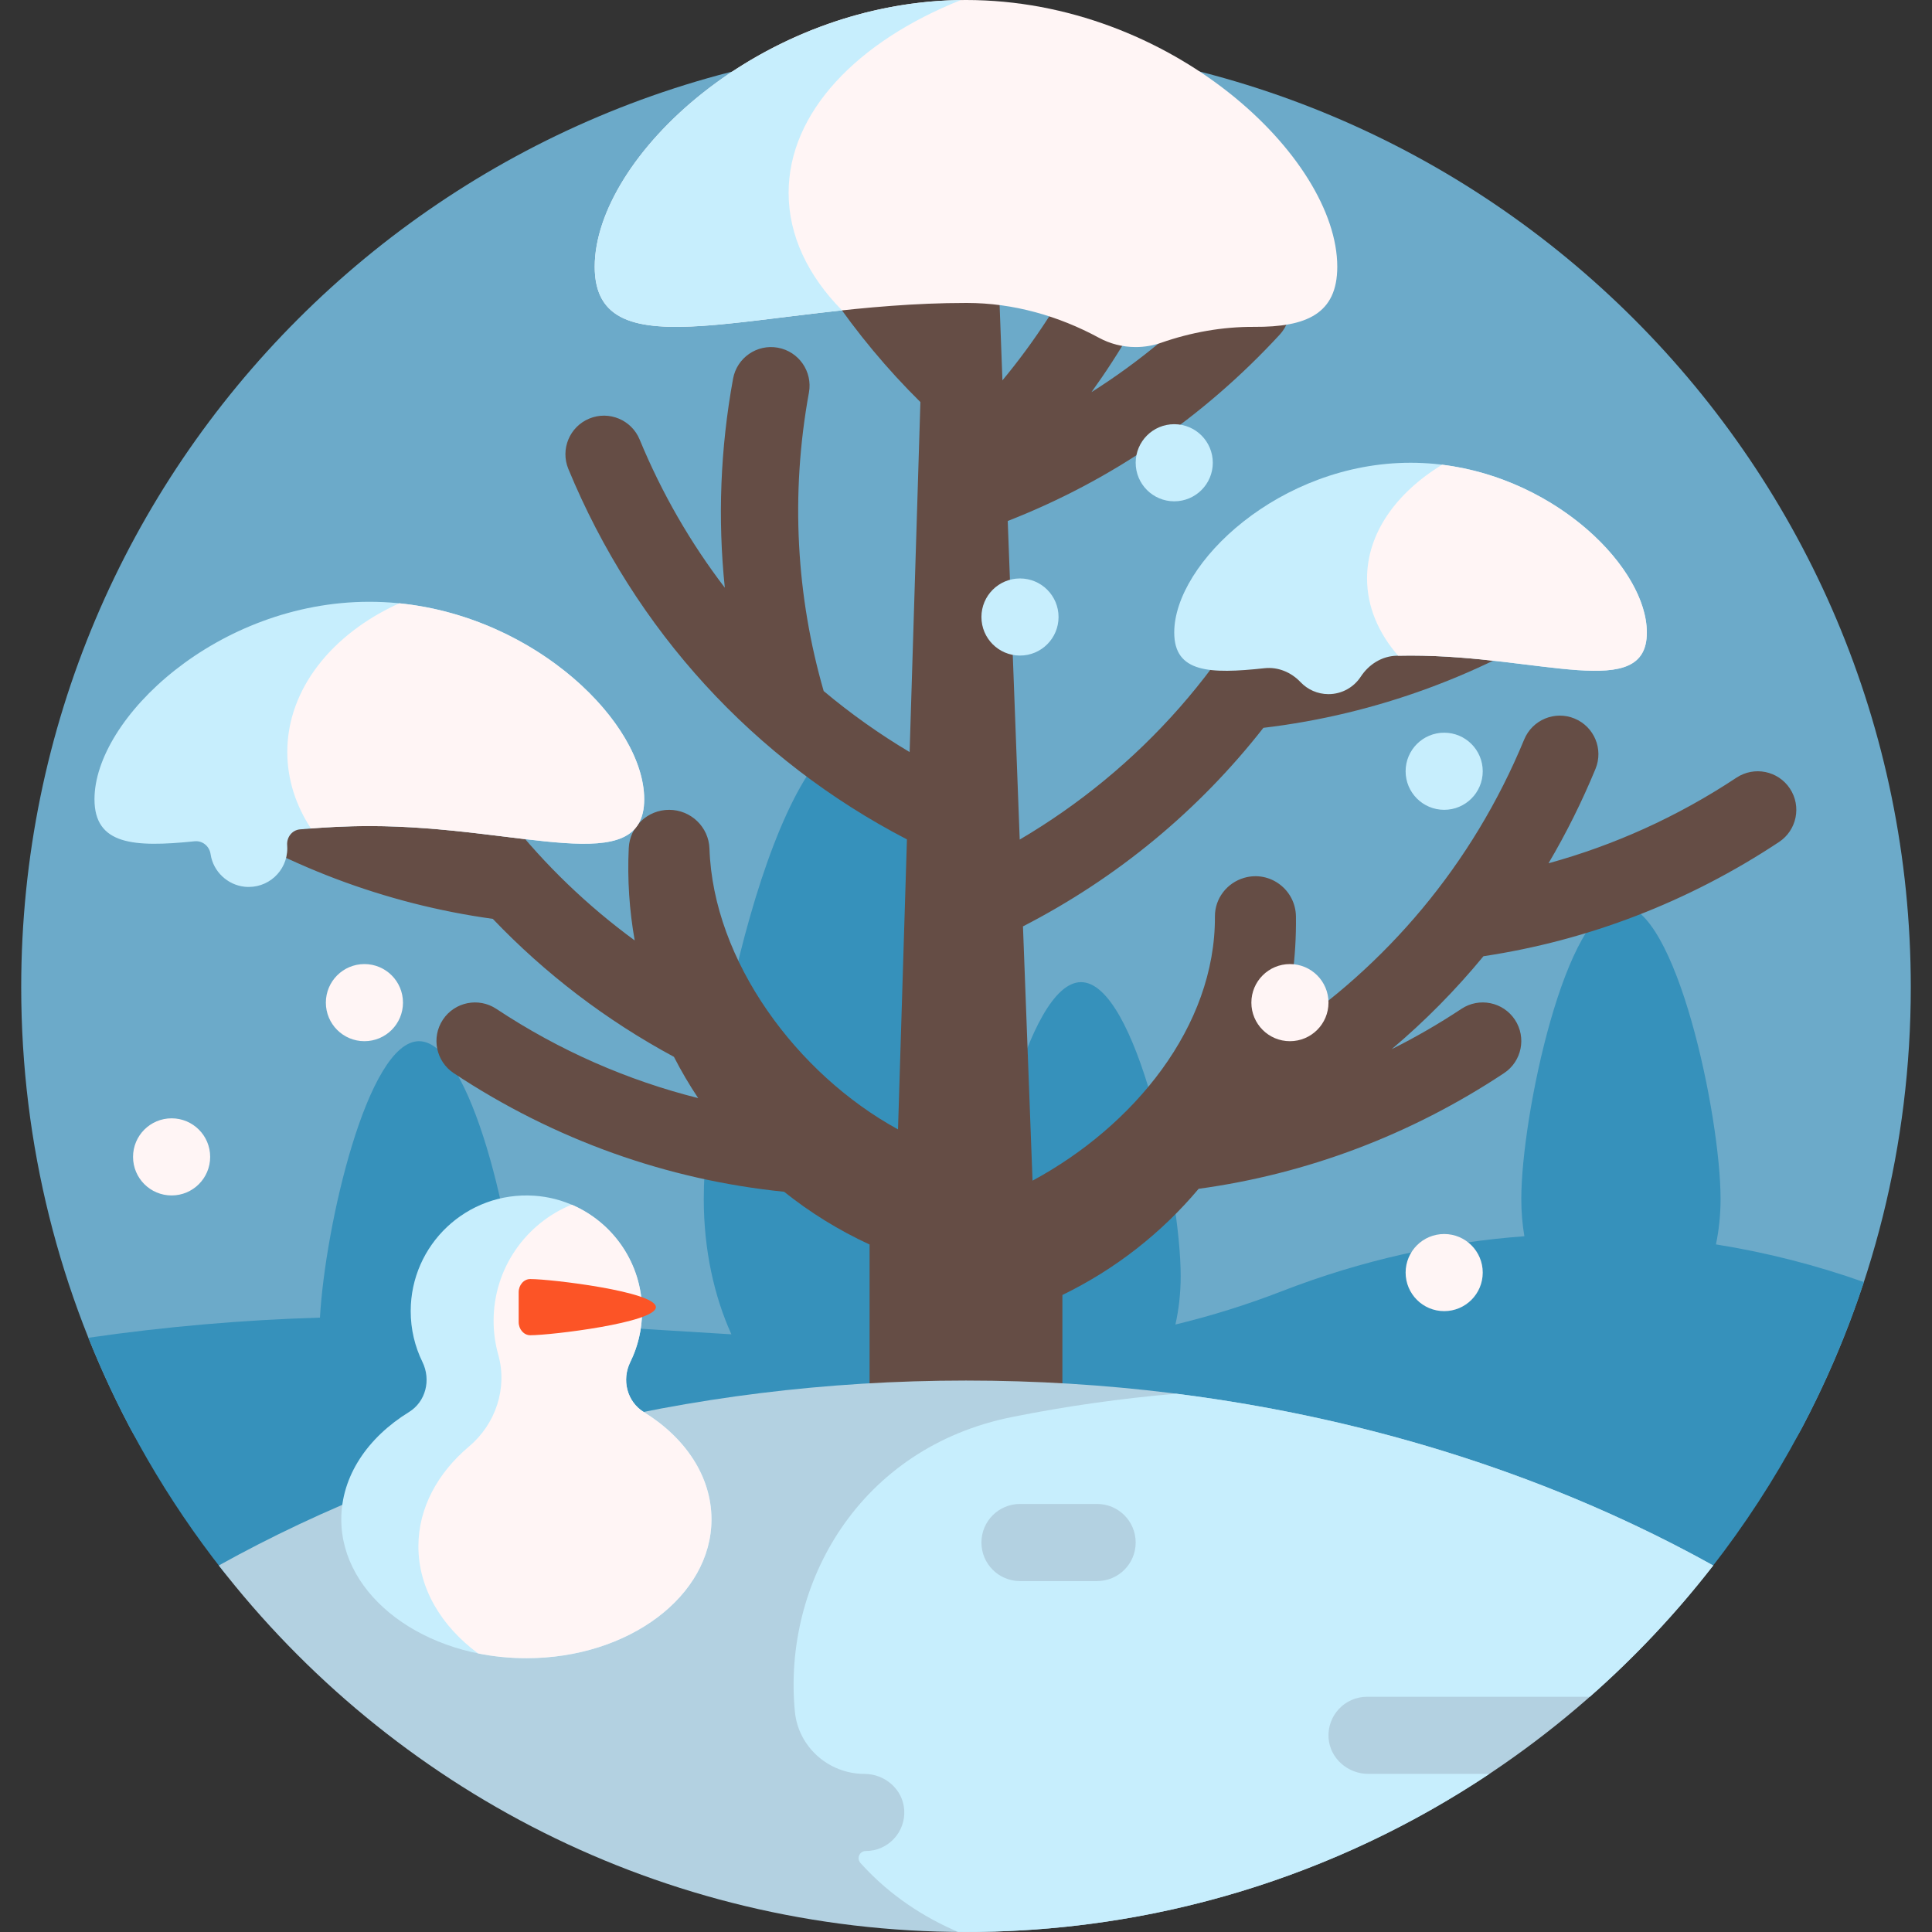
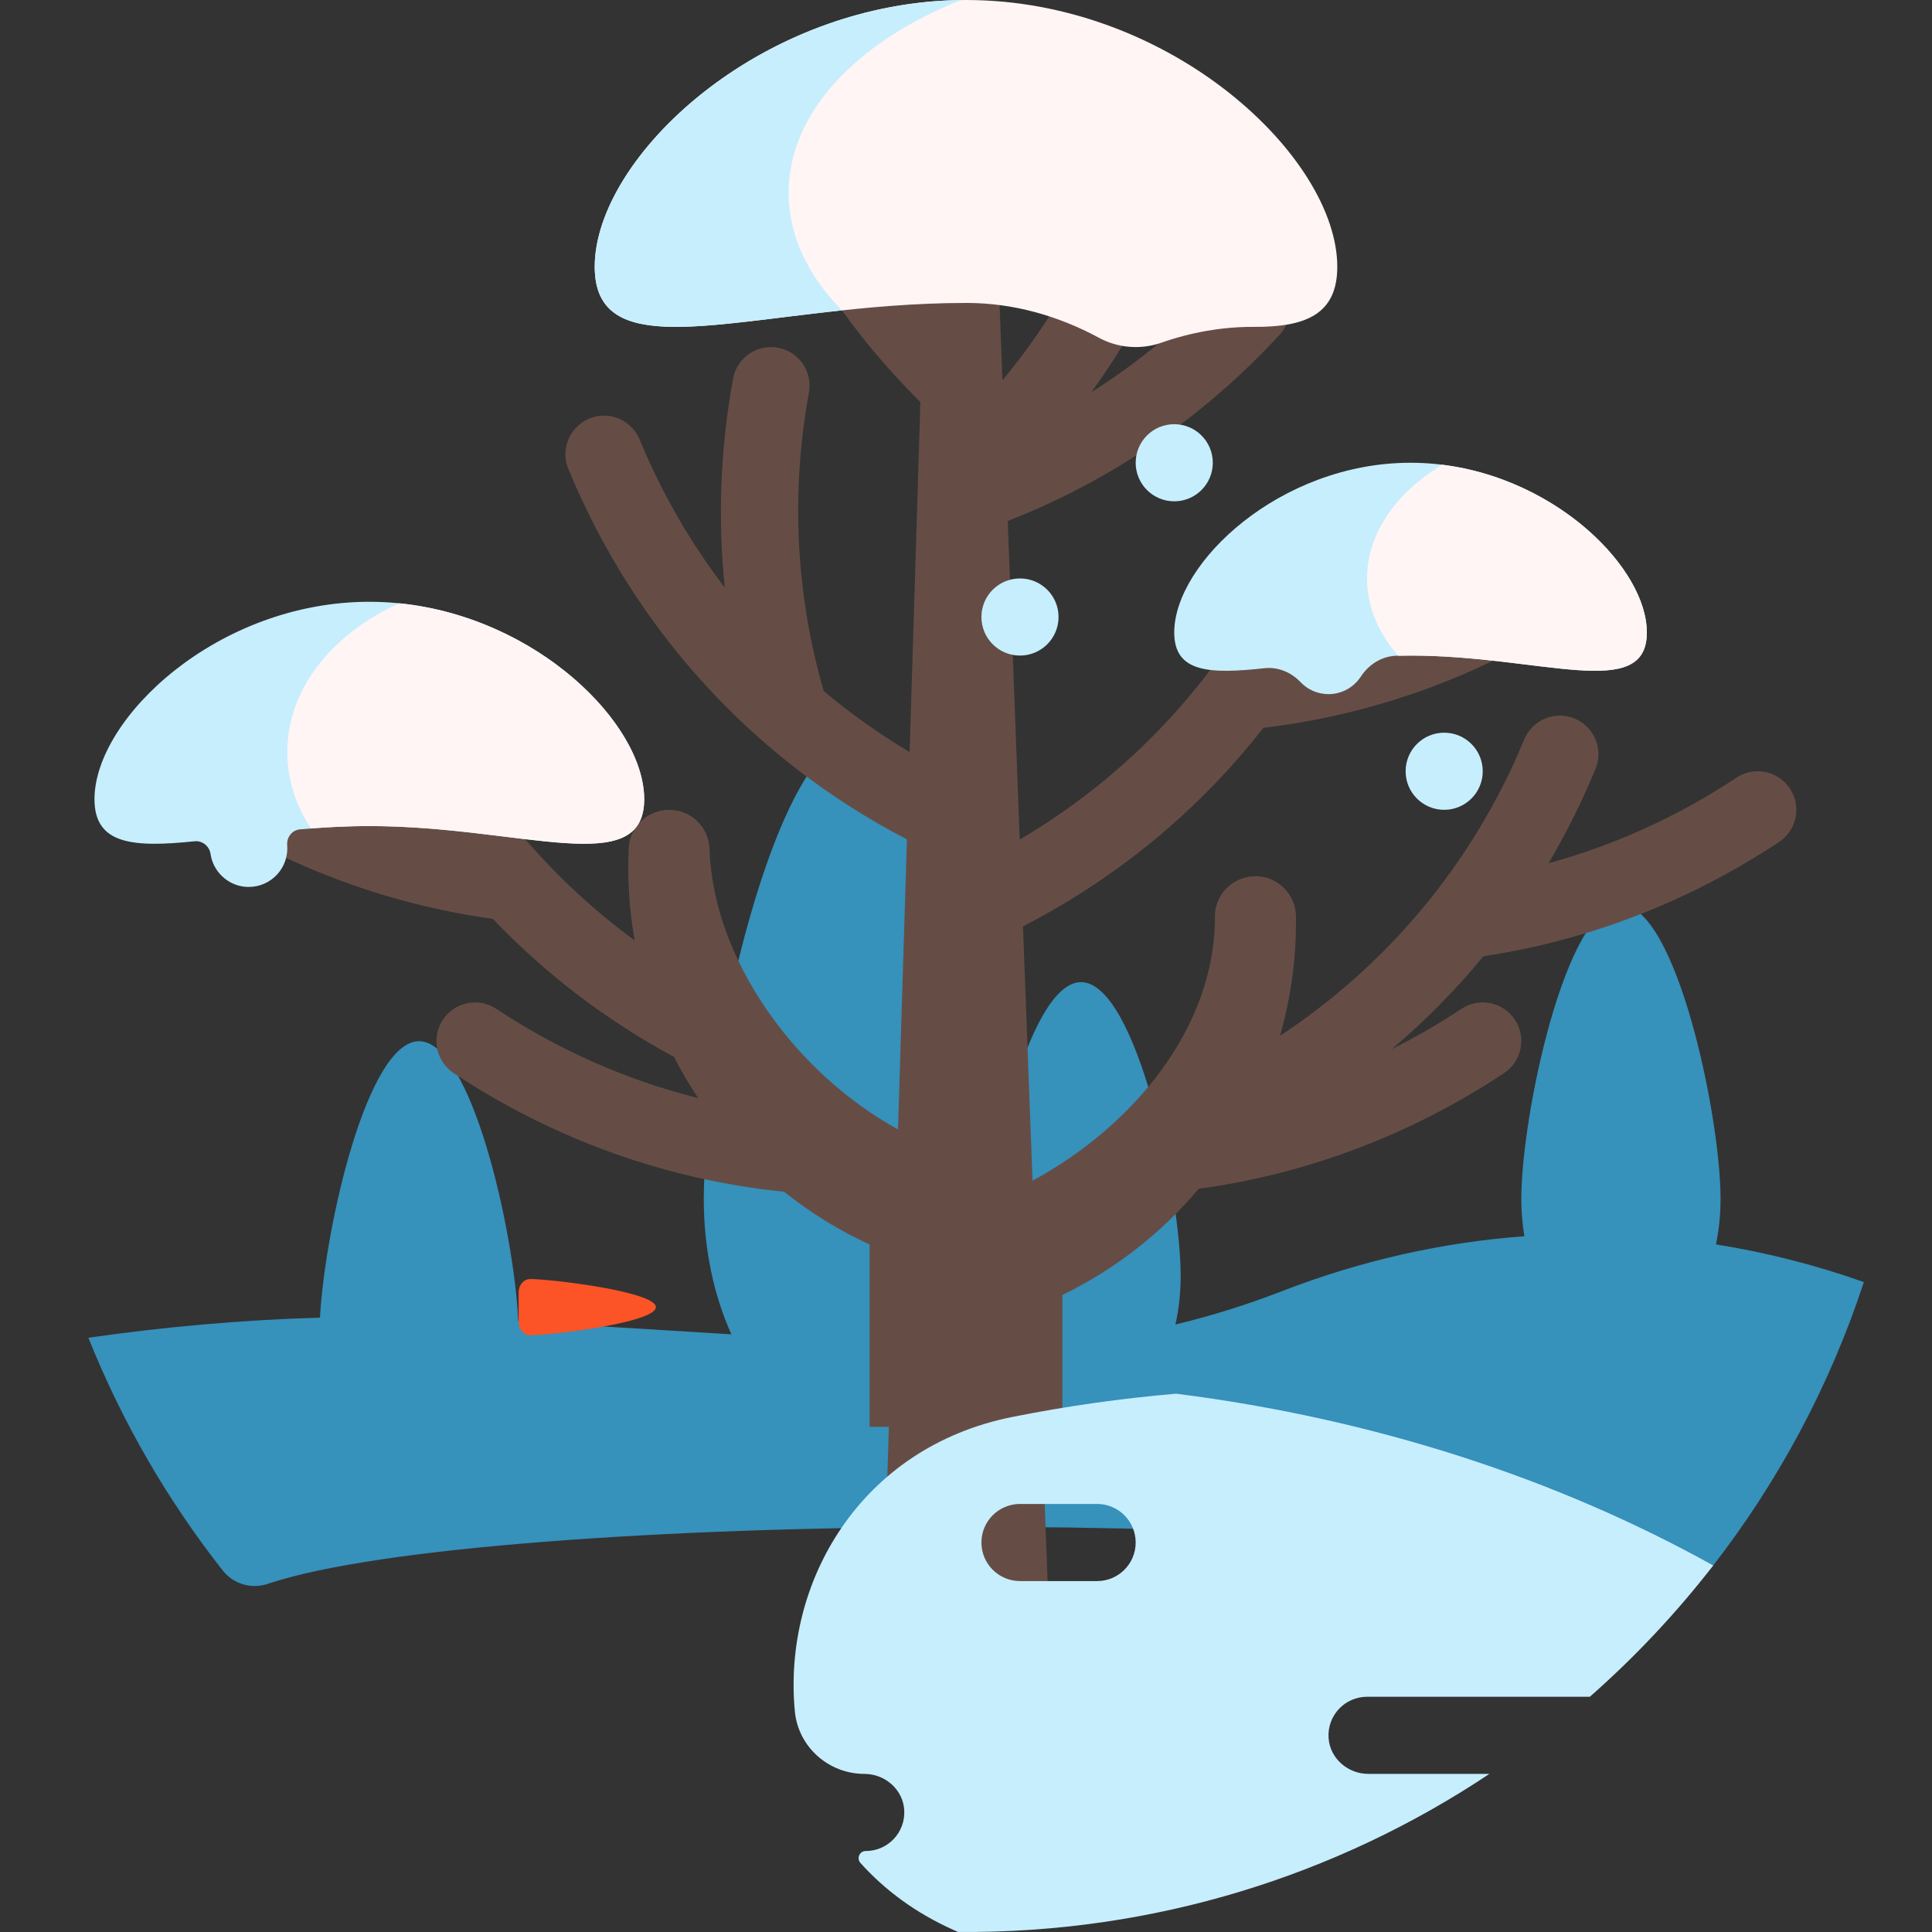
<svg xmlns="http://www.w3.org/2000/svg" id="Capa_1" enable-background="new 0 0 501 501" height="512" viewBox="0 0 501 501" width="512">
  <rect x="0" y="0" width="501" height="501" fill="#333333" stroke="none" />
-   <path d="m102.356 395.573c-26.222 10.071-55.895-1.027-68.946-25.901-17.825-33.973-27.91-72.645-27.91-113.672 0-135.31 109.69-245 245-245s245 109.69 245 245c0 41.027-10.084 79.699-27.91 113.672-13.051 24.873-42.724 35.972-68.946 25.901-44.449-17.072-94.8-26.701-148.144-26.701s-103.695 9.629-148.144 26.701z" fill="#6caac9" />
  <path d="m483.333 332.462c-8.876 27.046-22.334 52.014-39.455 73.988-3.077 3.949-8.293 5.562-13.046 3.99-59.898-19.81-304.13-18.963-361.401.281-4.248 1.428-8.911.056-11.68-3.468-14.313-18.214-26.099-38.507-34.832-60.351 19.906-2.876 39.955-4.619 60.051-5.222 1.354-23.834 12.341-71.68 25.694-71.68 13.531 0 24.633 49.127 25.744 72.619l55.258 3.391c-4.521-9.972-7.166-22.044-7.166-35.051 0-34.264 18.356-120.959 41-120.959 17.94 0 33.188 54.417 38.749 94.065 4.66-16.074 11.044-29.38 18.086-29.38 14.269 0 25.836 54.63 25.836 76.221 0 4.396-.479 8.622-1.364 12.565 9.365-2.261 18.593-5.146 27.619-8.649 20.771-8.059 41.918-12.703 62.87-14.244-.521-3.094-.797-6.334-.797-9.673 0-21.591 11.567-76.221 25.836-76.221s25.836 54.63 25.836 76.221c0 4.107-.419 8.066-1.195 11.786 13.111 2.092 25.948 5.376 38.357 9.771z" fill="#3691bb" />
  <path d="m461.342 218.337c-23.508 15.579-49.593 25.558-76.655 29.627-7.198 8.745-15.16 16.809-23.808 24.111 6.165-3.077 12.208-6.563 18.095-10.464 4.604-3.05 10.809-1.791 13.86 2.812 3.051 4.604 1.792 10.809-2.812 13.86-24.241 16.065-51.222 26.175-79.19 29.991-9.524 11.334-21.465 20.795-35.333 27.535v34.191h-5.342l1.88 50h-43.077l1.539-50h-5v-47.276c-8.043-3.708-15.462-8.321-22.165-13.679-30.277-3.062-59.566-13.458-85.677-30.761-4.603-3.051-5.862-9.256-2.812-13.86 3.051-4.603 9.257-5.862 13.86-2.812 16.477 10.919 34.179 18.582 52.343 23.144-2.298-3.442-4.396-7.015-6.283-10.697-17.589-9.482-33.389-21.552-46.971-35.782-27.834-3.854-54.684-13.946-78.818-29.939-4.603-3.051-5.862-9.257-2.812-13.86 3.051-4.603 9.257-5.862 13.86-2.812 15.141 10.034 31.316 17.318 47.934 21.973-7.187-10.645-13.346-22.1-18.36-34.25-2.106-5.105.324-10.952 5.429-13.059 5.105-2.106 10.952.325 13.059 5.429 12.312 29.834 32.192 54.305 56.505 72.108-1.39-7.803-1.928-15.832-1.542-23.959.264-5.559 4.903-9.907 10.468-9.907 5.625 0 10.275 4.442 10.462 10.064.965 29.129 22.668 58.463 48.894 72.803l2.314-75.2c-39.677-20.598-70.531-54.21-87.803-96.065-2.106-5.105.324-10.952 5.429-13.059 5.105-2.106 10.952.325 13.059 5.429 5.795 14.043 13.267 26.896 22.088 38.426-1.858-17.838-1.178-36.052 2.139-54.195.993-5.432 6.203-9.032 11.635-8.039 5.432.994 9.031 6.203 8.04 11.635-4.87 26.641-3.215 52.991 3.825 77.401 7.016 5.882 14.474 11.167 22.286 15.819l2.793-90.761c-17.214-17.018-31.148-37.384-40.992-60.311-2.178-5.075.169-10.956 5.243-13.134 5.075-2.179 10.955.169 13.135 5.243 6.187 14.41 14.143 27.528 23.506 39.211l2.094-68.067c.123-4.013 3.411-7.201 7.425-7.201 3.994 0 7.274 3.158 7.424 7.15l3.44 91.481c16.516-19.921 28.711-43.909 34.791-70.832 1.217-5.386 6.571-8.768 11.957-7.552 5.387 1.216 8.768 6.57 7.552 11.958-5.747 25.45-16.401 48.963-31.217 69.485 12.301-7.776 23.79-17.27 34.112-28.468 3.743-4.06 10.07-4.317 14.131-.575 4.061 3.743 4.318 10.07.575 14.131-19.904 21.595-43.971 37.958-70.529 48.32l3.107 82.617c30.803-18.116 56.171-46.023 70.822-81.527 2.107-5.104 7.954-7.535 13.059-5.429 5.105 2.107 7.536 7.954 5.429 13.059-3.12 7.559-6.683 14.849-10.66 21.842 19.406-4.43 38.345-12.365 55.894-23.995 4.604-3.05 10.809-1.791 13.86 2.812 3.051 4.604 1.792 10.809-2.812 13.86-25.168 16.679-53.29 26.939-82.402 30.4-16.708 21.362-37.859 38.895-62.344 51.486l2.48 65.94c26.186-14.137 47.453-39.91 47.296-68.526-.025-4.639 3.114-8.704 7.569-9.999 6.693-1.946 13.35 3.048 13.441 10.017.138 10.616-1.294 21.029-4.134 30.954 27.411-18.09 49.879-44.272 63.324-76.852 2.107-5.104 7.954-7.535 13.059-5.429 5.105 2.107 7.536 7.954 5.429 13.059-3.513 8.512-7.587 16.683-12.184 24.473 16.899-4.644 33.352-12 48.736-22.196 4.604-3.05 10.809-1.791 13.86 2.812 3.051 4.604 1.792 10.81-2.812 13.861z" fill="#654d45" />
  <path d="m346.777 69.167c0 12.264-8.071 15.673-21.537 15.594-8.222-.048-16.376 1.411-24.137 4.124-2.067.722-4.289 1.115-6.603 1.115-3.442 0-6.682-.87-9.51-2.401-10.537-5.706-22.229-9.025-34.213-9.04-.092 0-.185 0-.277 0-53.172 0-96.277 18.95-96.277-9.392s43.105-69.167 96.277-69.167 96.277 40.825 96.277 69.167z" fill="#fff5f5" />
  <path d="m427.054 164.022c0 18.039-27.435 5.978-61.277 5.978-1.214 0-2.419.016-3.615.045-3.821.093-7.198 2.235-9.294 5.432-1.786 2.724-4.867 4.524-8.368 4.524-2.855 0-5.431-1.197-7.253-3.116-2.432-2.562-5.823-3.986-9.335-3.606-14.257 1.541-23.412 1.165-23.412-9.256 0-18.039 27.435-44.022 61.277-44.022 33.842-.001 61.277 25.982 61.277 44.021zm-331.277-7.97c-39.365 0-71.277 30.224-71.277 51.206 0 11.809 10.108 12.528 25.965 10.9 2.061-.212 3.845 1.285 4.144 3.335.005.032.01.065.015.098.686 4.407 4.368 7.893 8.805 8.354 6.003.623 11.071-4.069 11.071-9.945 0-.271-.011-.539-.032-.804-.166-2.081 1.262-3.947 3.342-4.13 5.74-.505 11.761-.854 17.967-.854 39.365 0 71.277 14.029 71.277-6.954s-31.912-51.206-71.277-51.206zm278.723 33.948c-5.523 0-10 4.477-10 10s4.477 10 10 10 10-4.477 10-10-4.477-10-10-10zm-100-30c0 5.523-4.477 10-10 10s-10-4.477-10-10 4.477-10 10-10 10 4.477 10 10zm40-40c0 5.523-4.477 10-10 10s-10-4.477-10-10 4.477-10 10-10 10 4.477 10 10z" fill="#c7eefd" />
-   <path d="m384.5 330c0 5.523-4.477 10-10 10s-10-4.477-10-10 4.477-10 10-10 10 4.477 10 10zm-340-40c-5.523 0-10 4.477-10 10s4.477 10 10 10 10-4.477 10-10-4.477-10-10-10zm290-40c-5.523 0-10 4.477-10 10s4.477 10 10 10 10-4.477 10-10-4.477-10-10-10zm-240 0c-5.523 0-10 4.477-10 10s4.477 10 10 10 10-4.477 10-10-4.477-10-10-10z" fill="#fff5f5" />
  <path d="m218.349 80.483c-37.363 3.985-64.126 11.015-64.126-11.317 0-28.107 42.395-68.492 94.96-69.158-26.933 10.751-44.683 29.128-44.683 49.992 0 11.129 5.05 21.55 13.849 30.483z" fill="#c7eefd" />
  <path d="m167.054 207.258c0 20.982-31.912 6.953-71.277 6.953-5.199 0-10.267.245-15.15.621-3.923-5.982-6.127-12.714-6.127-19.832 0-16.359 11.639-30.679 29.045-38.556 35.711 3.598 63.509 31.231 63.509 50.814zm206.915-86.752c-11.966 7.313-19.469 17.819-19.469 29.494 0 7.301 2.934 14.144 8.058 20.036 1.066-.023 2.139-.036 3.219-.036 33.842 0 61.277 12.061 61.277-5.978 0-16.558-23.116-39.81-53.085-43.516z" fill="#fff5f5" />
-   <path d="m250.5 358c72.568 0 139.596 17.82 193.763 47.954-44.815 57.825-114.942 95.046-193.763 95.046s-148.948-37.221-193.763-95.046c54.167-30.134 121.195-47.954 193.763-47.954z" fill="#b3d1e1" />
  <path d="m305.004 361.41c-14.47 1.233-28.661 3.262-42.509 6.034-39.624 7.931-59.556 43.123-56.373 76.374.883 9.219 8.775 16.183 18.036 16.183 5.326 0 9.977 4.019 10.321 9.335.377 5.824-4.235 10.665-9.978 10.665-1.615 0-2.44 1.908-1.362 3.109 6.264 6.979 14.264 12.939 24.064 17.331.412.185.825.369 1.238.551h.001c50.981.418 98.4-14.736 137.784-40.992h-31.384c-5.326 0-9.977-4.019-10.321-9.335-.376-5.824 4.236-10.665 9.979-10.665h57.772c11.709-10.303 22.427-21.705 31.991-34.046-40.304-22.422-87.73-38.026-139.259-44.544zm-20.504 48.59h-20c-5.523 0-10-4.477-10-10s4.477-10 10-10h20c5.523 0 10 4.477 10 10s-4.477 10-10 10z" fill="#c7eefd" />
-   <path d="m166.951 366.17c10.715 6.602 17.549 16.617 17.549 27.83 0 19.882-21.49 36-48 36s-48-16.118-48-36c0-11.211 6.833-21.225 17.546-27.827 4.39-2.706 5.765-8.363 3.497-12.994-1.948-3.978-3.042-8.45-3.042-13.178 0-17.229 14.523-31.066 31.996-29.935 14.994.97 27.119 13.213 27.956 28.215.301 5.398-.825 10.507-3.037 14.986-2.268 4.589-.824 10.217 3.535 12.903z" fill="#c7eefd" />
-   <path d="m136.5 430c-4.331 0-8.529-.43-12.52-1.237-9.556-7.072-15.48-16.899-15.48-27.763 0-9.949 4.968-19.029 13.144-25.919 6.882-5.799 10.004-15.098 7.567-23.762-.789-2.805-1.211-5.763-1.211-8.82 0-13.615 8.372-25.275 20.249-30.112 10.729 4.572 18.251 15.214 18.251 27.613 0 4.728-1.094 9.201-3.042 13.178-2.268 4.631-.893 10.289 3.497 12.994 10.712 6.603 17.545 16.617 17.545 27.828 0 19.882-21.49 36-48 36z" fill="#fff5f5" />
  <path d="m134.5 335.103c0-1.88 1.339-3.421 3-3.425h.032c5.381 0 32.55 3.262 32.55 7.286s-27.169 7.286-32.55 7.286c-.011 0-.021 0-.032 0-1.661-.004-3-1.545-3-3.425z" fill="#fc5426" />
</svg>